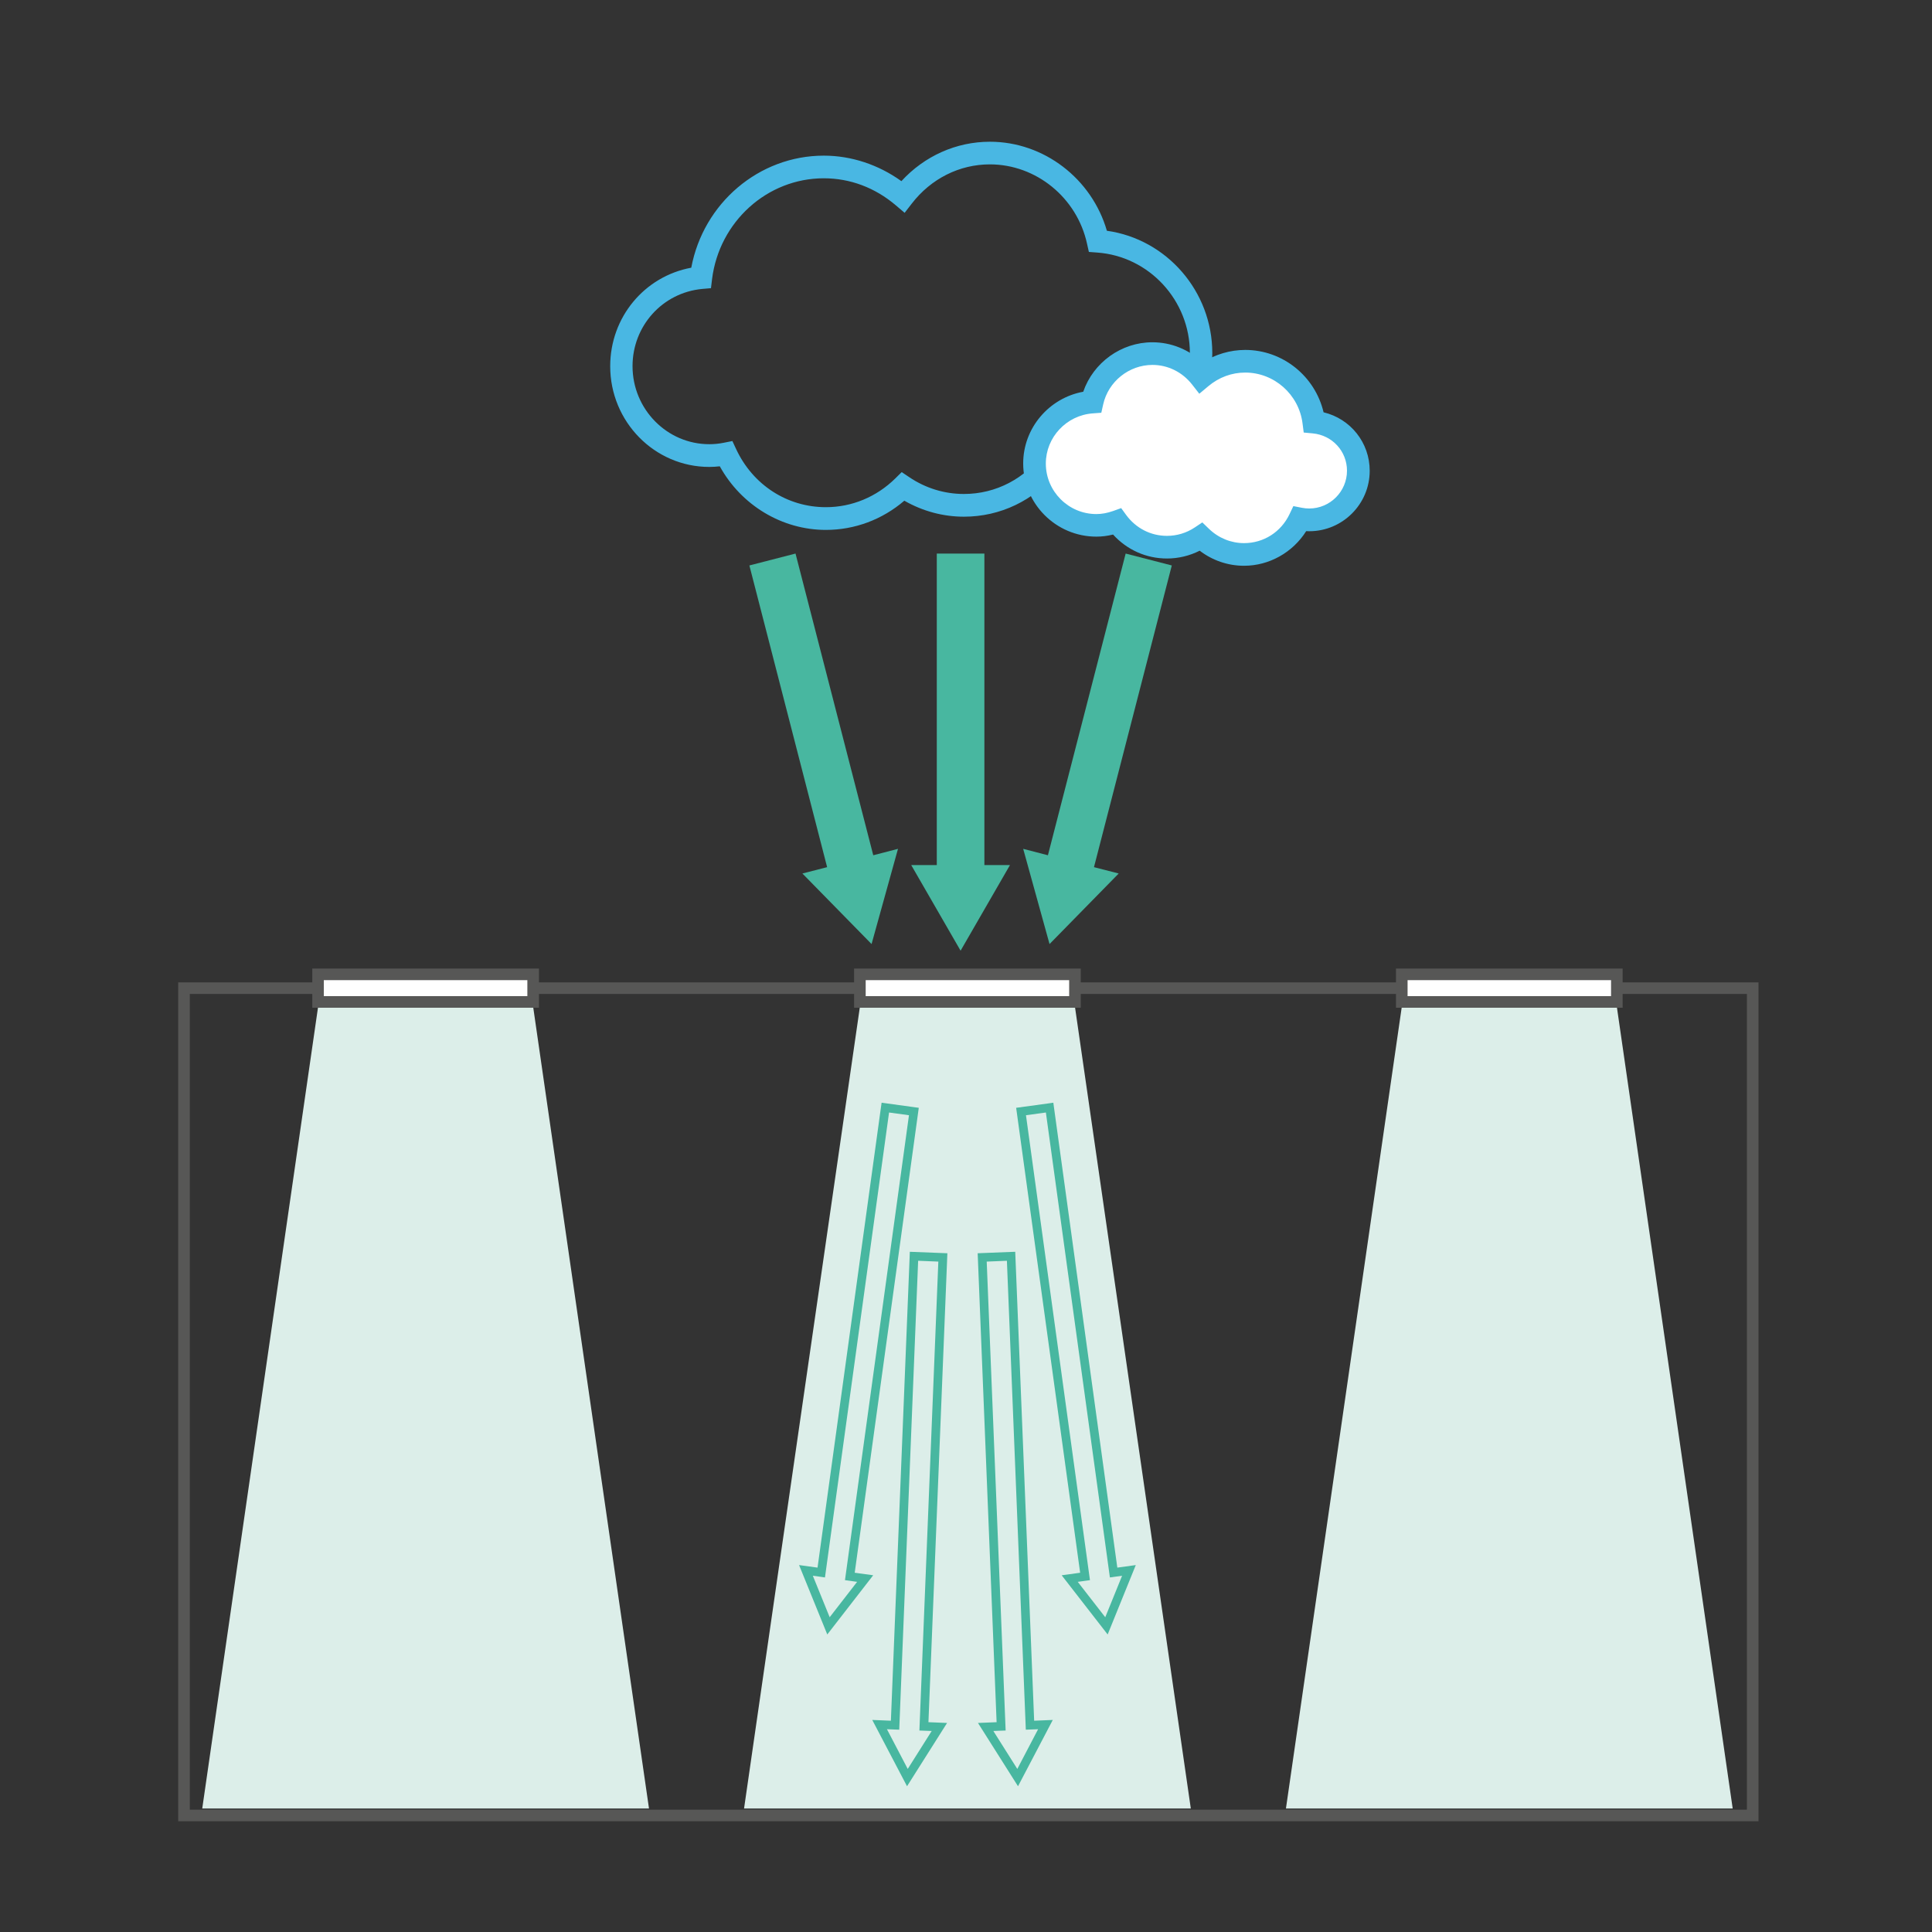
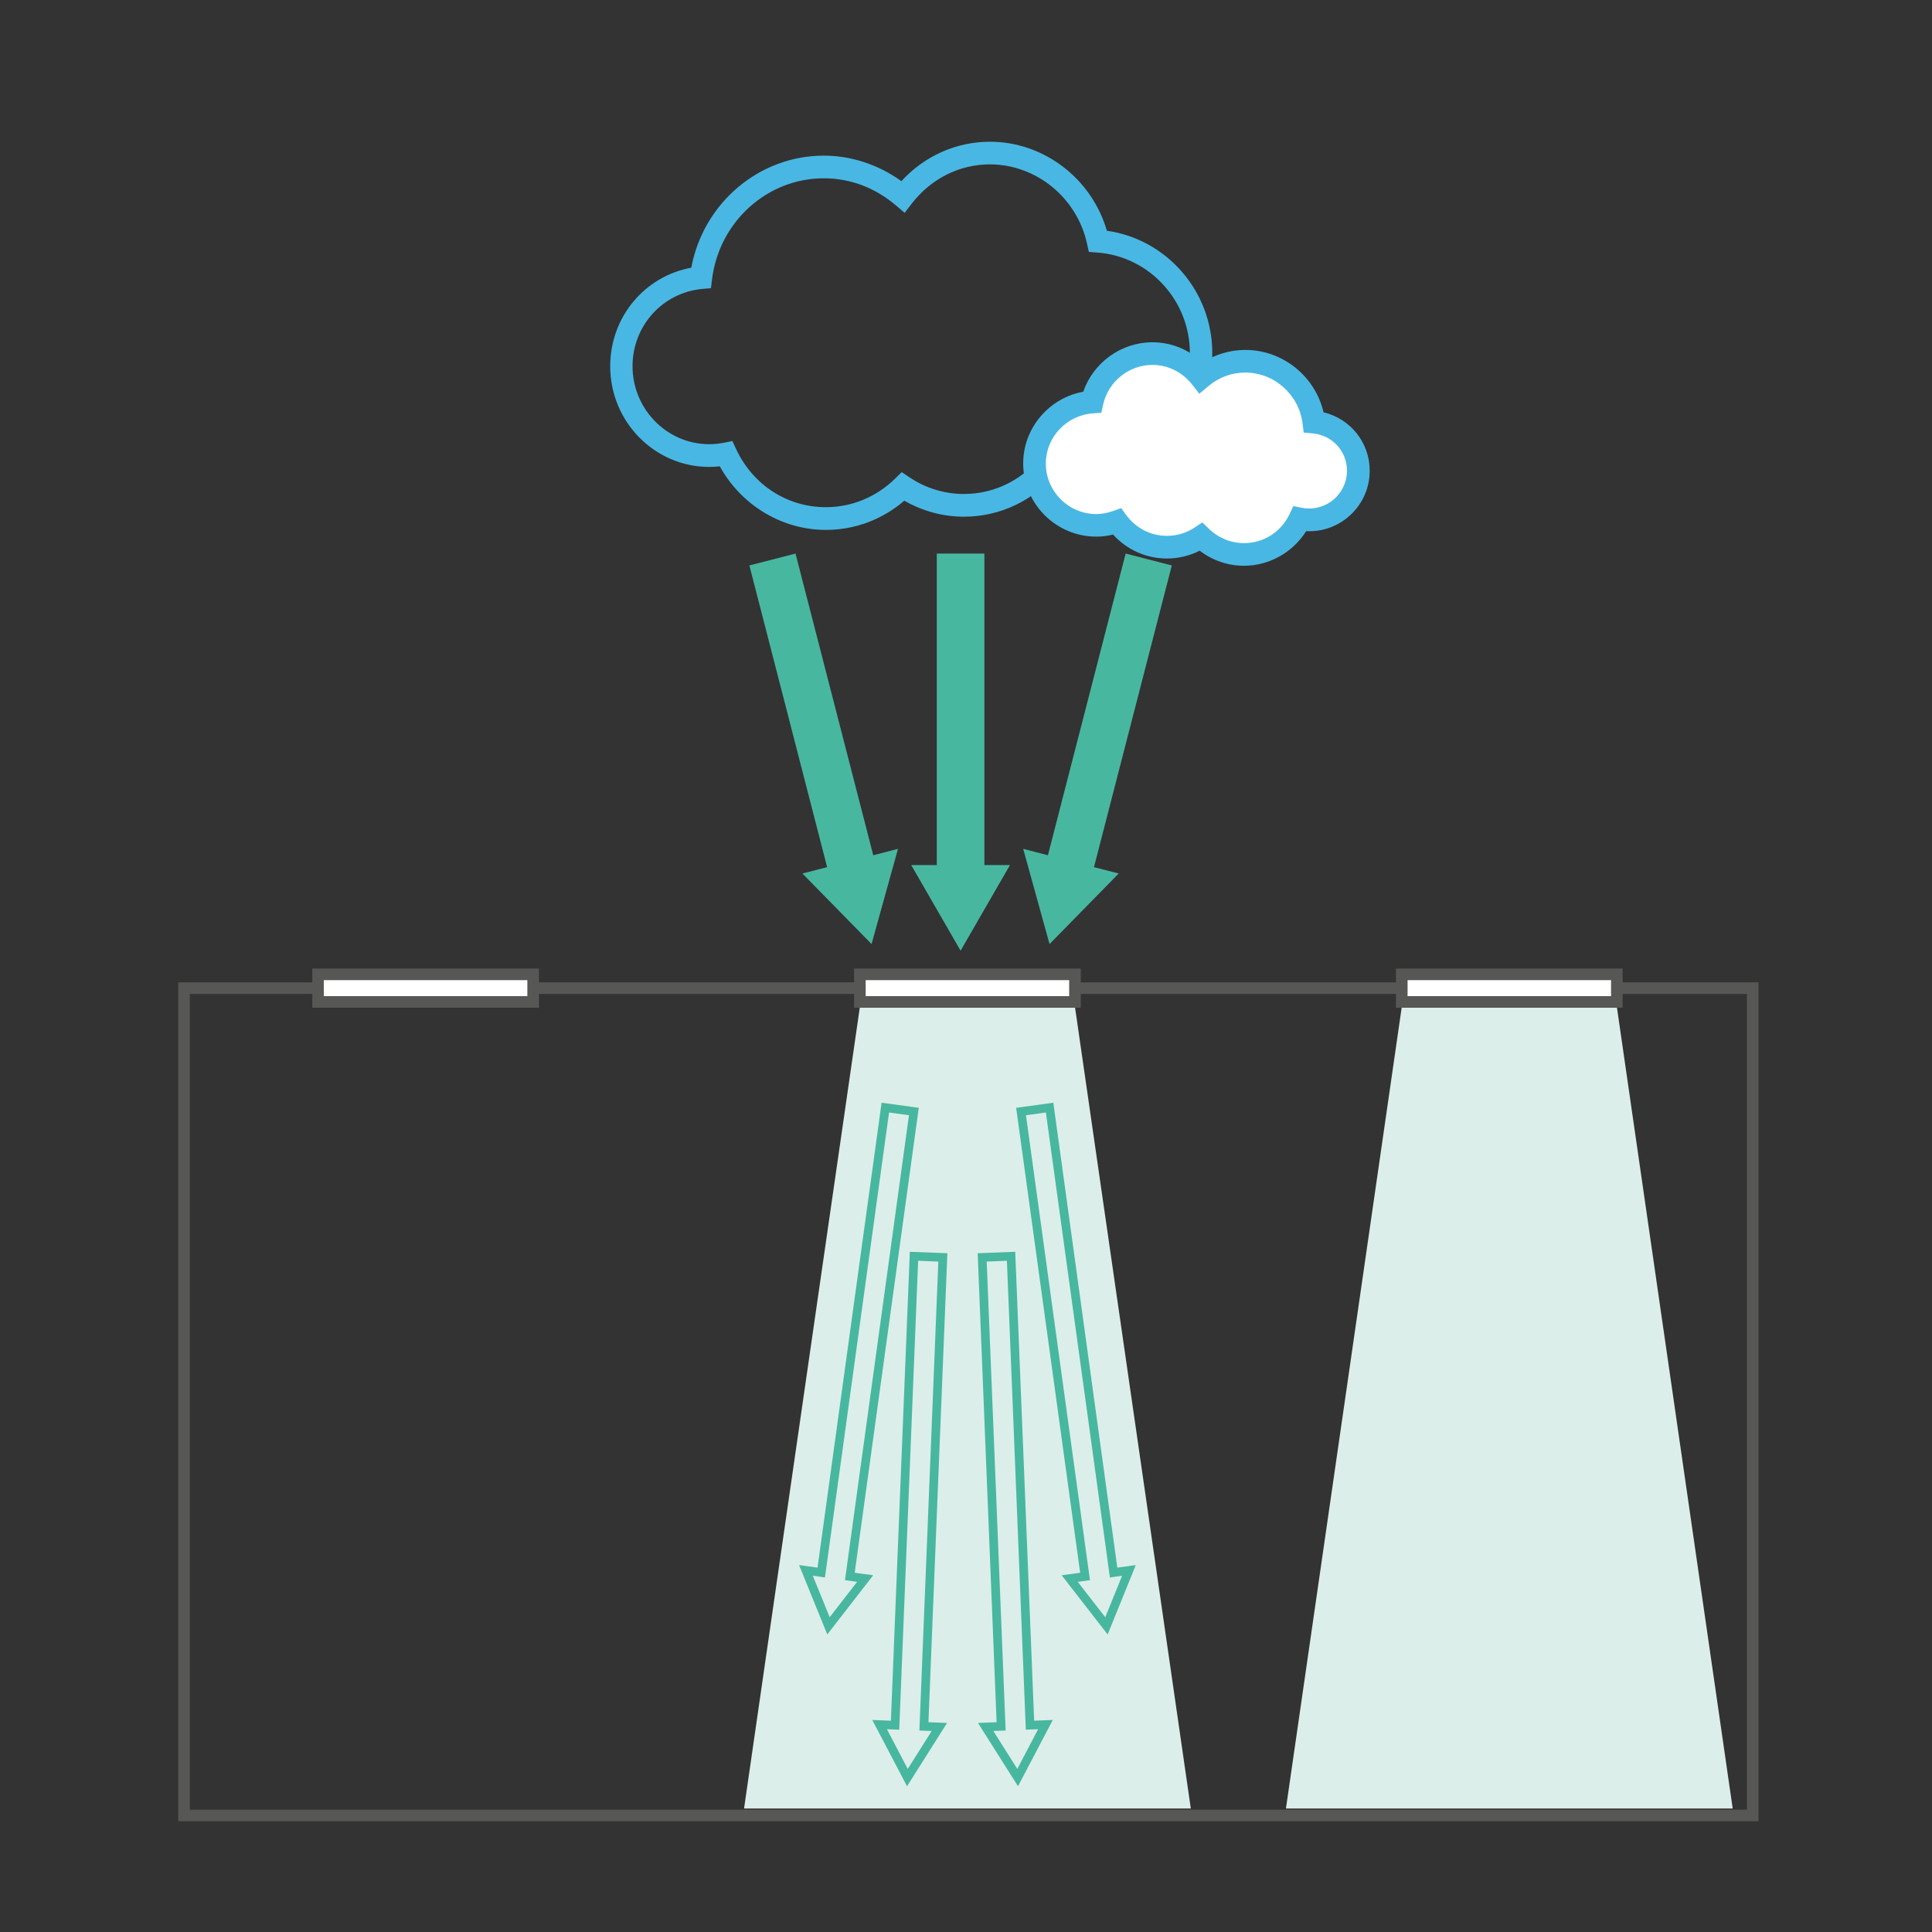
<svg xmlns="http://www.w3.org/2000/svg" xmlns:xlink="http://www.w3.org/1999/xlink" version="1.1" id="Calque_1" x="0px" y="0px" width="250px" height="250px" viewBox="0 0 250 250" style="enable-background:new 0 0 250 250;" xml:space="preserve">
  <rect x="0" y="0" width="250" height="250" fill="#333333" stroke="none" />
  <style type="text/css">
	.st0{fill:#48B7A0;}
	.st1{fill:#DCEEE9;}
	.st2{fill:#575756;}
	.st3{fill:#FFFFFF;}
	.st4{clip-path:url(#SVGID_00000159448225229492731380000001288283555347645330_);fill:#49B7E3;}
	.st5{clip-path:url(#SVGID_00000159448225229492731380000001288283555347645330_);fill:#FFFFFF;}
</style>
  <polygon class="st0" points="96.97,73.17 107.03,112.21 103.83,113.03 112.78,122.16 116.2,109.84 113,110.67 102.94,71.63 " />
  <polygon class="st0" points="151.63,73.17 141.56,112.21 144.76,113.03 135.81,122.16 132.4,109.84 135.6,110.67 145.66,71.63 " />
  <polygon class="st0" points="127.38,71.63 127.38,111.94 130.69,111.94 124.3,123.02 117.91,111.94 121.22,111.94 121.22,71.63 " />
  <polygon class="st1" points="111.27,130.29 96.28,234.02 154.09,234.02 139.1,130.29 " />
  <polygon class="st1" points="181.39,130.29 166.4,234.02 224.21,234.02 209.22,130.29 " />
-   <polygon class="st1" points="41.16,130.29 26.17,234.02 83.98,234.02 68.99,130.29 " />
  <polygon class="st0" points="135.82,143.32 135.26,143.4 143.62,204.12 145.2,203.9 143.02,209.27 139.46,204.69 140.48,204.55   141.04,204.47 132.76,144.31 135.9,143.88 135.82,143.32 135.26,143.4 135.82,143.32 135.74,142.77 131.49,143.35 139.77,203.51   138.35,203.71 137.38,203.84 143.33,211.5 146.97,202.52 144.58,202.85 136.3,142.69 135.74,142.77 " />
  <polygon class="st0" points="130.83,162.56 130.27,162.58 132.74,223.82 134.33,223.76 131.64,228.9 128.54,223.99 129.57,223.95   130.13,223.93 127.68,163.25 130.85,163.12 130.83,162.56 130.27,162.58 130.83,162.56 130.8,162 126.51,162.17 128.96,222.85   127.52,222.91 126.55,222.95 131.73,231.14 136.23,222.56 133.82,222.66 131.37,161.98 130.8,162 " />
  <polygon class="st0" points="114.56,143.32 114,143.25 105.79,202.85 104.36,202.65 103.4,202.52 107.05,211.5 112.99,203.84   110.6,203.51 118.89,143.35 114.08,142.69 114,143.25 114.56,143.32 114.48,143.88 117.62,144.31 109.34,204.47 110.91,204.69   107.36,209.27 105.18,203.9 106.2,204.04 106.75,204.12 115.12,143.4 114.56,143.32 114.48,143.88 " />
  <polygon class="st0" points="118.27,162.56 117.71,162.54 115.28,222.66 113.85,222.6 112.87,222.56 117.37,231.14 122.55,222.95   120.14,222.85 122.59,162.17 117.73,161.98 117.71,162.54 118.27,162.56 118.25,163.12 121.42,163.25 118.97,223.93 120.56,223.99   117.46,228.9 114.77,223.76 115.8,223.8 116.36,223.82 118.83,162.58 118.27,162.56 118.25,163.12 " />
  <path class="st2" d="M24.56,128.62h201.49v105.55H24.56V128.62z M23.06,127.12v108.55h204.49v-0.75h-0.75v-0.75v0.75h0.75v-107.8  H23.06z" />
  <rect x="41.15" y="126.08" class="st3" width="27.83" height="4.24" />
  <polygon class="st2" points="68.99,129.65 68.99,128.9 41.9,128.9 41.9,126.83 68.24,126.83 68.24,129.65 68.99,129.65 68.99,128.9   68.99,129.65 69.74,129.65 69.74,125.33 40.41,125.33 40.41,130.4 69.74,130.4 69.74,129.65 " />
  <rect x="111.27" y="126.08" class="st3" width="27.83" height="4.24" />
  <polygon class="st2" points="139.1,129.65 139.1,128.9 112.02,128.9 112.02,126.83 138.35,126.83 138.35,129.65 139.1,129.65   139.1,128.9 139.1,129.65 139.85,129.65 139.85,125.33 110.52,125.33 110.52,130.4 139.85,130.4 139.85,129.65 " />
  <rect x="181.39" y="126.08" class="st3" width="27.83" height="4.24" />
  <polygon class="st2" points="209.22,129.65 209.22,128.9 182.14,128.9 182.14,126.83 208.47,126.83 208.47,129.65 209.22,129.65   209.22,128.9 209.22,129.65 209.97,129.65 209.97,125.33 180.64,125.33 180.64,130.4 209.97,130.4 209.97,129.65 " />
  <g>
    <defs>
      <rect id="SVGID_1_" x="23.06" y="18.33" width="204.49" height="217.33" />
    </defs>
    <clipPath id="SVGID_00000007393605417935878450000006855659624207220668_">
      <use xlink:href="#SVGID_1_" style="overflow:visible;" />
    </clipPath>
    <path style="clip-path:url(#SVGID_00000007393605417935878450000006855659624207220668_);fill:#49B7E3;" d="M116.68,61.09   l-0.83,0.82c-2.44,2.4-5.63,3.72-8.98,3.72c-5,0-9.46-2.88-11.62-7.53l-0.48-1.03l-1.1,0.22c-0.64,0.13-1.26,0.19-1.89,0.19   c-5.47,0-9.93-4.53-9.93-10.1c0-5.2,3.87-9.5,9-9.99L92,37.29l0.14-1.17c0.93-7.44,7.14-13.05,14.46-13.05   c3.4,0,6.63,1.21,9.32,3.5l1.14,0.97l0.92-1.19c2.49-3.23,6.17-5.08,10.11-5.08c5.99,0,11.27,4.31,12.57,10.26l0.24,1.07l1.07,0.08   c6.73,0.48,12,6.19,12,13c0,7.22-5.78,13.1-12.89,13.1c-1.39,0-2.8-0.26-4.3-0.81l-1.01-0.36l-0.63,0.88   c-2.48,3.45-6.27,5.43-10.41,5.43c-2.52,0-4.97-0.75-7.08-2.18L116.68,61.09z M106.87,68.57c3.73,0,7.29-1.33,10.15-3.78   c2.36,1.35,5,2.07,7.71,2.07c4.72,0,9.07-2.1,12.09-5.79c1.46,0.43,2.86,0.65,4.27,0.65c8.7,0,15.78-7.19,15.78-16.04   c0-7.99-5.91-14.74-13.64-15.82c-1.95-6.74-8.15-11.52-15.13-11.52c-4.36,0-8.47,1.84-11.46,5.1c-2.96-2.13-6.48-3.3-10.04-3.3   c-8.4,0-15.59,6.16-17.15,14.5c-6.06,1.12-10.49,6.41-10.49,12.75c0,7.19,5.75,13.03,12.82,13.03c0.46,0,0.91-0.03,1.36-0.08   C95.92,65.38,101.19,68.57,106.87,68.57" />
    <path style="clip-path:url(#SVGID_00000007393605417935878450000006855659624207220668_);fill:#FFFFFF;" d="M170.01,54.62   c-0.56-4.43-4.3-7.88-8.88-7.88c-2.19,0-4.17,0.81-5.72,2.11c-1.47-1.88-3.73-3.1-6.28-3.1c-3.82,0-7.01,2.68-7.81,6.27   c-4.16,0.29-7.45,3.72-7.45,7.95c0,4.42,3.58,8,8,8c0.94,0,1.83-0.19,2.67-0.49c1.46,2,3.79,3.31,6.47,3.31   c1.62,0,3.14-0.49,4.4-1.33c1.44,1.4,3.41,2.27,5.57,2.27c3.2,0,5.94-1.89,7.22-4.6c0.39,0.08,0.79,0.12,1.21,0.12   c3.51,0,6.35-2.85,6.35-6.35C175.76,57.6,173.23,54.93,170.01,54.62" />
    <path style="clip-path:url(#SVGID_00000007393605417935878450000006855659624207220668_);fill:#49B7E3;" d="M155.58,67.6l0.85,0.82   c1.24,1.2,2.85,1.86,4.55,1.86c2.54,0,4.79-1.44,5.89-3.76l0.49-1.03l1.12,0.22c0.32,0.06,0.62,0.09,0.93,0.09   c2.7,0,4.89-2.2,4.89-4.89c0-2.52-1.9-4.59-4.43-4.83l-1.17-0.11l-0.15-1.17c-0.47-3.76-3.67-6.59-7.42-6.59   c-1.74,0-3.4,0.61-4.78,1.77l-1.16,0.97l-0.93-1.19c-1.26-1.61-3.13-2.54-5.13-2.54c-3.04,0-5.72,2.15-6.38,5.12l-0.24,1.07   l-1.09,0.08c-3.41,0.24-6.09,3.09-6.09,6.49c0,3.6,2.93,6.54,6.54,6.54c0.7,0,1.41-0.13,2.18-0.4l1.03-0.37l0.64,0.88   c1.26,1.72,3.18,2.71,5.28,2.71c1.28,0,2.52-0.37,3.59-1.08L155.58,67.6z M160.98,73.21c-2.09,0-4.09-0.69-5.74-1.95   c-1.31,0.66-2.76,1.01-4.23,1.01c-2.69,0-5.18-1.12-6.98-3.1c-0.73,0.18-1.44,0.27-2.16,0.27c-5.22,0-9.47-4.25-9.47-9.47   c0-4.58,3.34-8.47,7.77-9.28c1.3-3.77,4.91-6.4,8.95-6.4c2.43,0,4.73,0.94,6.49,2.61c1.66-1.05,3.58-1.62,5.52-1.62   c4.86,0,9.04,3.4,10.14,8.07c3.47,0.83,5.97,3.91,5.97,7.57c0,4.31-3.51,7.82-7.82,7.82l-0.4-0.01   C167.29,71.48,164.24,73.21,160.98,73.21" />
  </g>
</svg>